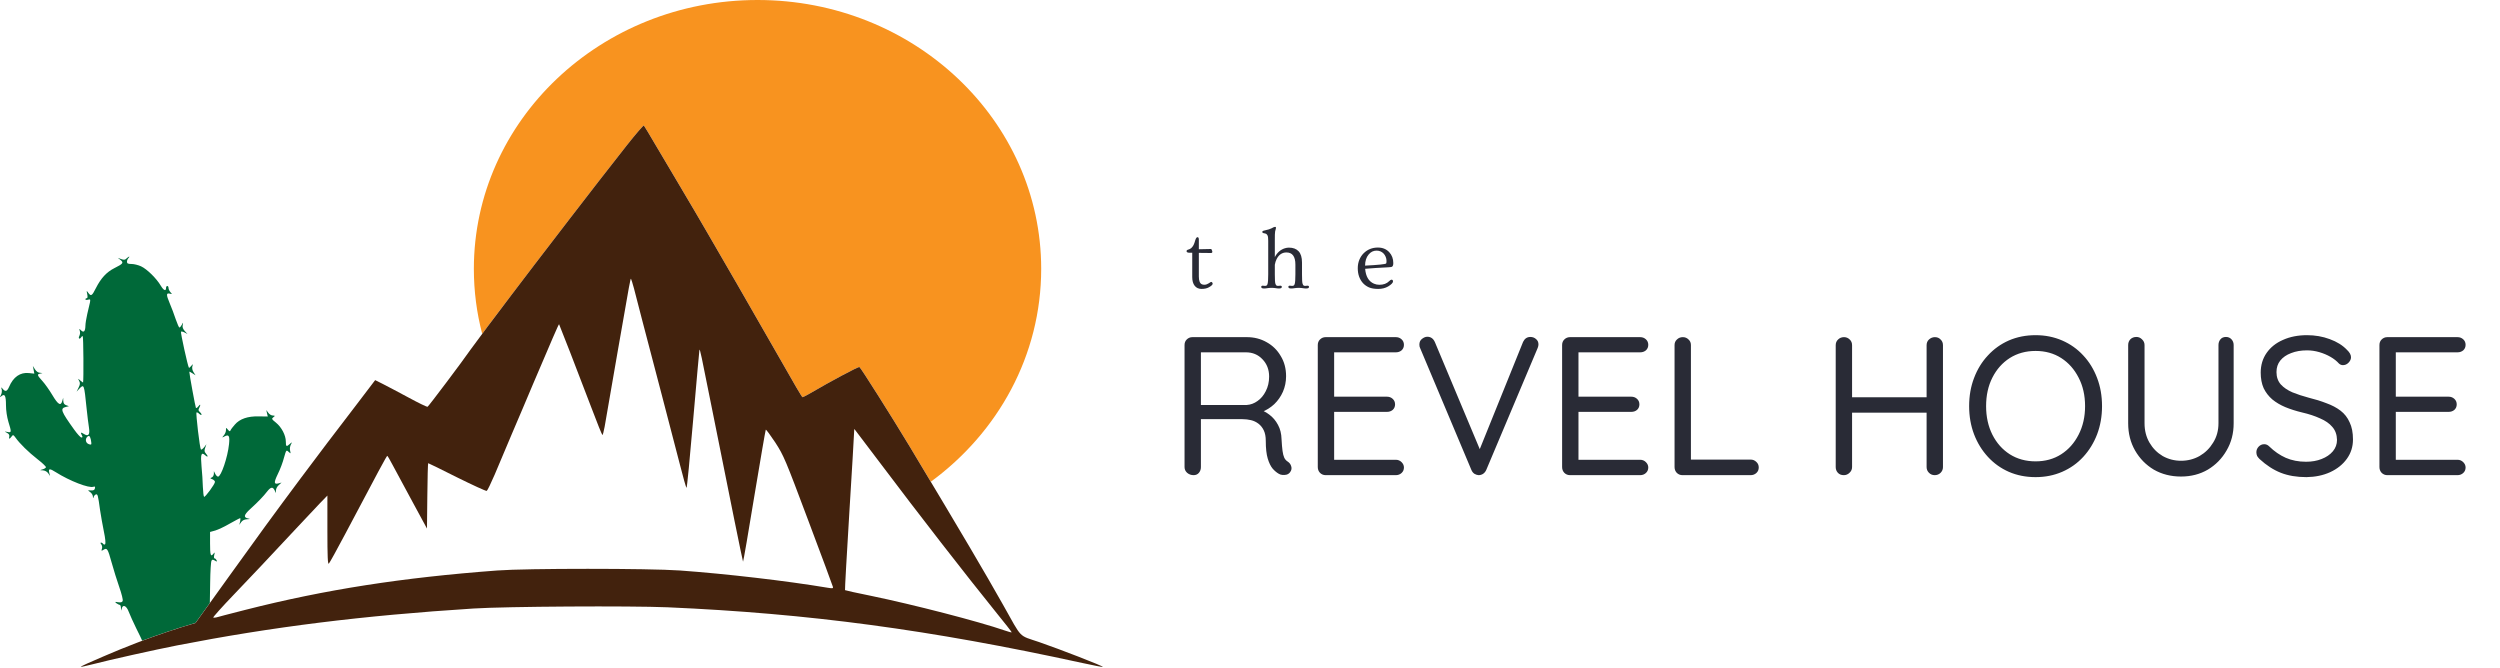
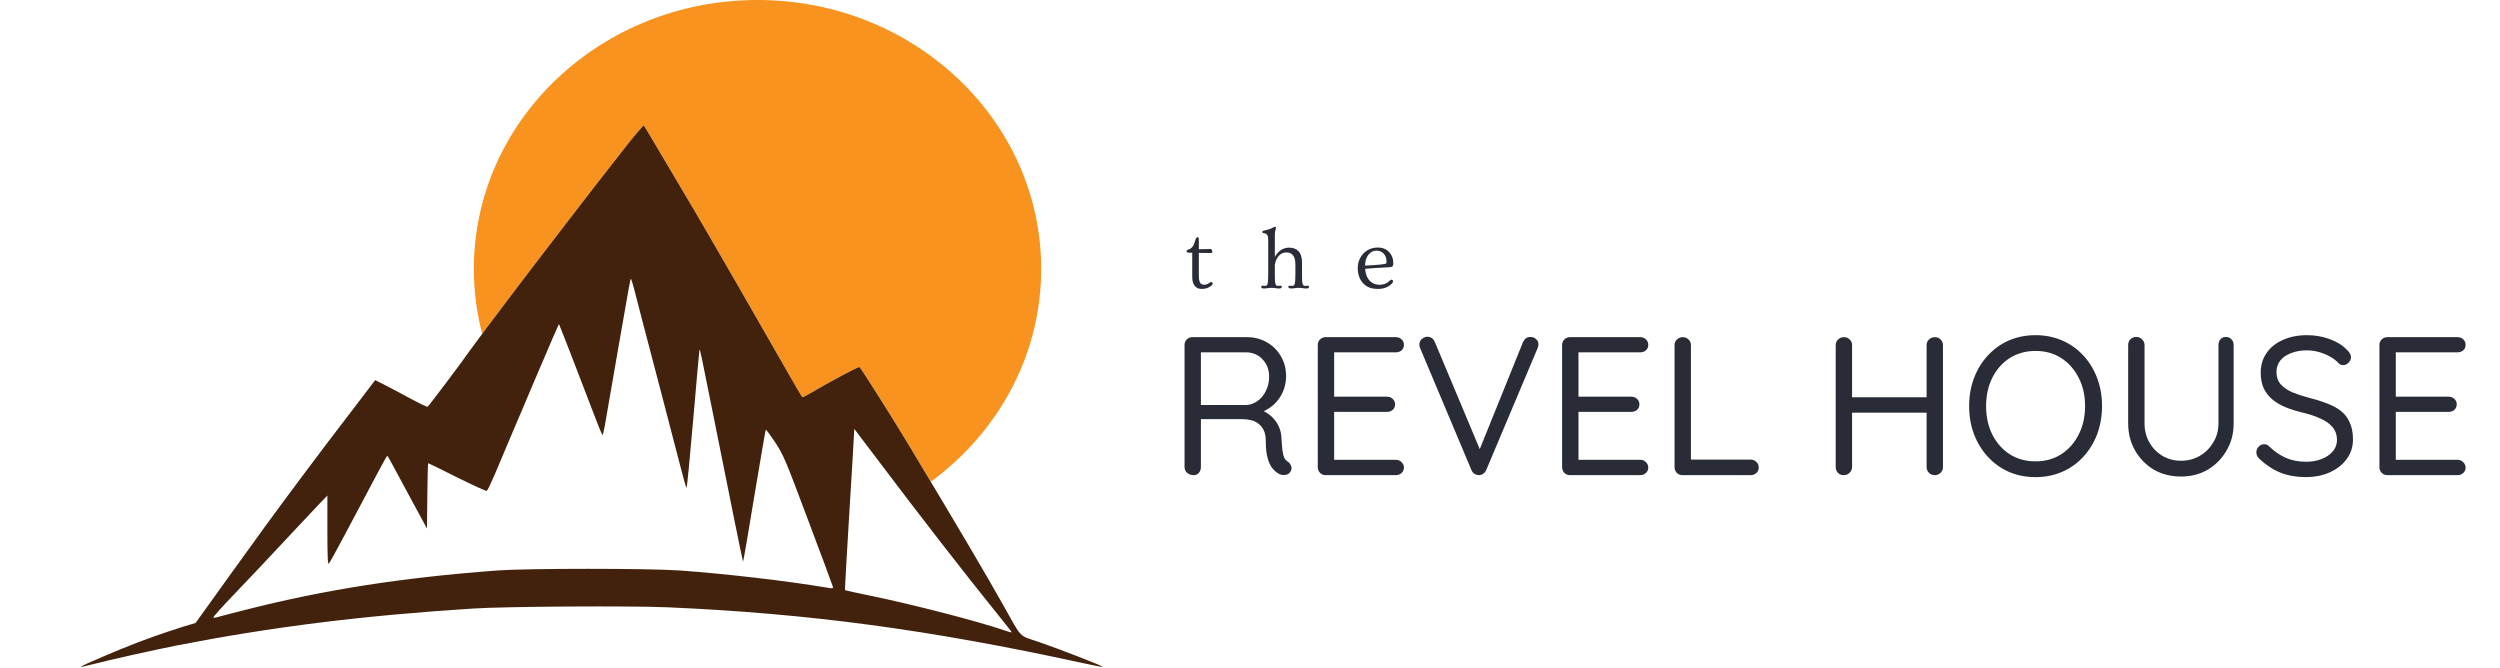
<svg xmlns="http://www.w3.org/2000/svg" width="1268" height="339" viewBox="0 0 1268 339" fill="none">
  <path d="M605.4 241C604.133 241 603.033 240.6 602.1 239.8C601.233 239 600.8 238.033 600.8 236.9V175C600.8 173.867 601.167 172.933 601.9 172.2C602.7 171.4 603.667 171 604.8 171H632.4C636.133 171 639.5 171.867 642.5 173.6C645.5 175.267 647.867 177.6 649.6 180.6C651.4 183.533 652.3 186.933 652.3 190.8C652.3 193.6 651.767 196.233 650.7 198.7C649.633 201.1 648.167 203.2 646.3 205C644.433 206.733 642.3 208.067 639.9 209L637.7 207.4C639.967 207.933 642 208.9 643.8 210.3C645.6 211.633 647.067 213.367 648.2 215.5C649.333 217.567 649.933 220 650 222.8C650.133 225.267 650.3 227.233 650.5 228.7C650.7 230.167 651 231.333 651.4 232.2C651.8 233 652.367 233.633 653.1 234.1C654.033 234.7 654.633 235.5 654.9 236.5C655.233 237.5 655.067 238.467 654.4 239.4C654 240 653.433 240.433 652.7 240.7C651.967 240.9 651.233 240.967 650.5 240.9C649.767 240.833 649.133 240.633 648.6 240.3C647.533 239.7 646.5 238.833 645.5 237.7C644.5 236.5 643.667 234.8 643 232.6C642.333 230.4 642 227.4 642 223.6C642 221.467 641.667 219.7 641 218.3C640.333 216.9 639.433 215.767 638.3 214.9C637.167 214.033 635.9 213.433 634.5 213.1C633.1 212.767 631.667 212.6 630.2 212.6H607.9L609.1 210.8V236.9C609.1 238.033 608.767 239 608.1 239.8C607.433 240.6 606.533 241 605.4 241ZM607.9 205.4H632.4C634.333 205.267 636.133 204.6 637.8 203.4C639.533 202.2 640.933 200.533 642 198.4C643.133 196.2 643.7 193.733 643.7 191C643.7 187.467 642.567 184.533 640.3 182.2C638.1 179.867 635.3 178.7 631.9 178.7H608.3L609.1 176.8V207.2L607.9 205.4ZM672.378 171H707.978C709.111 171 710.078 171.367 710.878 172.1C711.678 172.833 712.078 173.767 712.078 174.9C712.078 176.033 711.678 176.967 710.878 177.7C710.078 178.367 709.111 178.7 707.978 178.7H675.778L676.678 177V202.3L675.678 201.2H703.478C704.611 201.2 705.578 201.567 706.378 202.3C707.178 203.033 707.578 203.967 707.578 205.1C707.578 206.233 707.178 207.167 706.378 207.9C705.578 208.567 704.611 208.9 703.478 208.9H675.978L676.678 208V233.9L676.078 233.2H707.978C709.111 233.2 710.078 233.6 710.878 234.4C711.678 235.2 712.078 236.1 712.078 237.1C712.078 238.233 711.678 239.167 710.878 239.9C710.078 240.633 709.111 241 707.978 241H672.378C671.245 241 670.278 240.6 669.478 239.8C668.745 239 668.378 238.033 668.378 236.9V175C668.378 173.867 668.745 172.933 669.478 172.2C670.278 171.4 671.245 171 672.378 171ZM776.209 170.9C777.343 170.9 778.309 171.267 779.109 172C779.909 172.667 780.309 173.567 780.309 174.7C780.309 175.233 780.176 175.833 779.909 176.5L753.809 238.4C753.409 239.267 752.843 239.933 752.109 240.4C751.443 240.8 750.709 241 749.909 241C749.176 240.933 748.476 240.7 747.809 240.3C747.143 239.833 746.643 239.2 746.309 238.4L720.309 176.6C720.176 176.333 720.076 176.067 720.009 175.8C719.943 175.467 719.909 175.133 719.909 174.8C719.909 173.533 720.343 172.567 721.209 171.9C722.143 171.167 723.043 170.8 723.909 170.8C725.709 170.8 727.009 171.733 727.809 173.6L751.709 230.6H749.409L772.509 173.4C773.309 171.733 774.543 170.9 776.209 170.9ZM796.304 171H831.904C833.037 171 834.004 171.367 834.804 172.1C835.604 172.833 836.004 173.767 836.004 174.9C836.004 176.033 835.604 176.967 834.804 177.7C834.004 178.367 833.037 178.7 831.904 178.7H799.704L800.604 177V202.3L799.604 201.2H827.404C828.537 201.2 829.504 201.567 830.304 202.3C831.104 203.033 831.504 203.967 831.504 205.1C831.504 206.233 831.104 207.167 830.304 207.9C829.504 208.567 828.537 208.9 827.404 208.9H799.904L800.604 208V233.9L800.004 233.2H831.904C833.037 233.2 834.004 233.6 834.804 234.4C835.604 235.2 836.004 236.1 836.004 237.1C836.004 238.233 835.604 239.167 834.804 239.9C834.004 240.633 833.037 241 831.904 241H796.304C795.171 241 794.204 240.6 793.404 239.8C792.671 239 792.304 238.033 792.304 236.9V175C792.304 173.867 792.671 172.933 793.404 172.2C794.204 171.4 795.171 171 796.304 171ZM887.935 233.1C889.068 233.1 890.035 233.5 890.835 234.3C891.635 235.033 892.035 235.967 892.035 237.1C892.035 238.233 891.635 239.167 890.835 239.9C890.035 240.633 889.068 241 887.935 241H853.335C852.202 241 851.235 240.6 850.435 239.8C849.702 239 849.335 238.033 849.335 236.9V175C849.335 173.867 849.735 172.933 850.535 172.2C851.335 171.4 852.335 171 853.535 171C854.668 171 855.635 171.4 856.435 172.2C857.235 172.933 857.635 173.867 857.635 175V234.9L855.635 233.1H887.935ZM935.273 171C936.407 171 937.373 171.4 938.173 172.2C938.973 172.933 939.373 173.9 939.373 175.1V236.9C939.373 238.033 938.94 239 938.073 239.8C937.273 240.6 936.307 241 935.173 241C933.907 241 932.907 240.6 932.173 239.8C931.44 239 931.073 238.033 931.073 236.9V175.1C931.073 173.9 931.473 172.933 932.273 172.2C933.073 171.4 934.073 171 935.273 171ZM981.373 171C982.573 171 983.54 171.4 984.273 172.2C985.073 172.933 985.473 173.9 985.473 175.1V236.9C985.473 238.033 985.073 239 984.273 239.8C983.473 240.6 982.473 241 981.273 241C980.14 241 979.173 240.6 978.373 239.8C977.573 239 977.173 238.033 977.173 236.9V175.1C977.173 173.9 977.573 172.933 978.373 172.2C979.24 171.4 980.24 171 981.373 171ZM934.873 201.5H981.473L981.373 209.3H934.573L934.873 201.5ZM1066.15 206C1066.15 211.133 1065.31 215.9 1063.65 220.3C1061.98 224.633 1059.65 228.433 1056.65 231.7C1053.65 234.967 1050.08 237.5 1045.95 239.3C1041.81 241.1 1037.31 242 1032.45 242C1027.51 242 1022.98 241.1 1018.85 239.3C1014.78 237.5 1011.25 234.967 1008.25 231.7C1005.25 228.433 1002.91 224.633 1001.25 220.3C999.579 215.9 998.746 211.133 998.746 206C998.746 200.8 999.579 196.033 1001.25 191.7C1002.91 187.3 1005.25 183.5 1008.25 180.3C1011.25 177.033 1014.78 174.5 1018.85 172.7C1022.98 170.9 1027.51 170 1032.45 170C1037.31 170 1041.81 170.9 1045.95 172.7C1050.08 174.5 1053.65 177.033 1056.65 180.3C1059.65 183.5 1061.98 187.3 1063.65 191.7C1065.31 196.033 1066.15 200.8 1066.15 206ZM1057.55 206C1057.55 200.533 1056.45 195.7 1054.25 191.5C1052.11 187.3 1049.18 184 1045.45 181.6C1041.71 179.2 1037.38 178 1032.45 178C1027.51 178 1023.15 179.2 1019.35 181.6C1015.61 184 1012.68 187.3 1010.55 191.5C1008.41 195.7 1007.35 200.533 1007.35 206C1007.35 211.4 1008.41 216.233 1010.55 220.5C1012.68 224.7 1015.61 228 1019.35 230.4C1023.15 232.8 1027.51 234 1032.45 234C1037.38 234 1041.71 232.8 1045.45 230.4C1049.18 228 1052.11 224.7 1054.25 220.5C1056.45 216.233 1057.55 211.4 1057.55 206ZM1129.01 170.9C1130.15 170.9 1131.08 171.3 1131.81 172.1C1132.55 172.9 1132.91 173.867 1132.91 175V214.7C1132.91 219.833 1131.71 224.433 1129.31 228.5C1126.98 232.567 1123.81 235.8 1119.81 238.2C1115.81 240.533 1111.28 241.7 1106.21 241.7C1101.08 241.7 1096.48 240.533 1092.41 238.2C1088.41 235.8 1085.25 232.567 1082.91 228.5C1080.58 224.433 1079.41 219.833 1079.41 214.7V175C1079.41 173.867 1079.78 172.9 1080.51 172.1C1081.31 171.3 1082.35 170.9 1083.61 170.9C1084.68 170.9 1085.61 171.3 1086.41 172.1C1087.28 172.9 1087.71 173.867 1087.71 175V214.7C1087.71 218.367 1088.55 221.633 1090.21 224.5C1091.88 227.367 1094.11 229.633 1096.91 231.3C1099.78 232.9 1102.88 233.7 1106.21 233.7C1109.61 233.7 1112.75 232.9 1115.61 231.3C1118.48 229.633 1120.78 227.367 1122.51 224.5C1124.31 221.633 1125.21 218.367 1125.21 214.7V175C1125.21 173.867 1125.55 172.9 1126.21 172.1C1126.88 171.3 1127.81 170.9 1129.01 170.9ZM1169.83 242C1164.9 242 1160.57 241.267 1156.83 239.8C1153.1 238.333 1149.5 236 1146.03 232.8C1145.57 232.333 1145.17 231.833 1144.83 231.3C1144.57 230.7 1144.43 230.067 1144.43 229.4C1144.43 228.333 1144.8 227.4 1145.53 226.6C1146.33 225.733 1147.3 225.3 1148.43 225.3C1149.37 225.3 1150.2 225.667 1150.93 226.4C1153.53 228.933 1156.33 230.867 1159.33 232.2C1162.4 233.533 1165.83 234.2 1169.63 234.2C1172.57 234.2 1175.2 233.733 1177.53 232.8C1179.93 231.867 1181.83 230.567 1183.23 228.9C1184.63 227.233 1185.33 225.3 1185.33 223.1C1185.27 220.433 1184.47 218.233 1182.93 216.5C1181.47 214.767 1179.4 213.333 1176.73 212.2C1174.13 211 1171.1 210 1167.63 209.2C1164.57 208.467 1161.73 207.567 1159.13 206.5C1156.6 205.433 1154.4 204.133 1152.53 202.6C1150.67 201 1149.2 199.1 1148.13 196.9C1147.13 194.633 1146.63 192 1146.63 189C1146.63 185.2 1147.63 181.867 1149.63 179C1151.63 176.133 1154.4 173.933 1157.93 172.4C1161.47 170.8 1165.53 170 1170.13 170C1174.2 170 1178.03 170.667 1181.63 172C1185.3 173.333 1188.23 175.167 1190.43 177.5C1191.77 178.767 1192.43 180 1192.43 181.2C1192.43 182.2 1192 183.133 1191.13 184C1190.33 184.8 1189.4 185.2 1188.33 185.2C1187.6 185.2 1186.93 184.933 1186.33 184.4C1185.2 183.133 1183.77 182 1182.03 181C1180.3 180 1178.4 179.2 1176.33 178.6C1174.27 178 1172.2 177.7 1170.13 177.7C1167.07 177.7 1164.37 178.167 1162.03 179.1C1159.7 179.967 1157.87 181.233 1156.53 182.9C1155.27 184.5 1154.63 186.433 1154.63 188.7C1154.63 191.233 1155.37 193.333 1156.83 195C1158.3 196.6 1160.27 197.933 1162.73 199C1165.2 200 1167.93 200.9 1170.93 201.7C1174.2 202.5 1177.2 203.433 1179.93 204.5C1182.73 205.5 1185.13 206.767 1187.13 208.3C1189.13 209.833 1190.67 211.8 1191.73 214.2C1192.87 216.533 1193.43 219.433 1193.43 222.9C1193.43 226.567 1192.4 229.833 1190.33 232.7C1188.27 235.567 1185.43 237.833 1181.83 239.5C1178.3 241.1 1174.3 241.933 1169.83 242ZM1210.85 171H1246.45C1247.59 171 1248.55 171.367 1249.35 172.1C1250.15 172.833 1250.55 173.767 1250.55 174.9C1250.55 176.033 1250.15 176.967 1249.35 177.7C1248.55 178.367 1247.59 178.7 1246.45 178.7H1214.25L1215.15 177V202.3L1214.15 201.2H1241.95C1243.09 201.2 1244.05 201.567 1244.85 202.3C1245.65 203.033 1246.05 203.967 1246.05 205.1C1246.05 206.233 1245.65 207.167 1244.85 207.9C1244.05 208.567 1243.09 208.9 1241.95 208.9H1214.45L1215.15 208V233.9L1214.55 233.2H1246.45C1247.59 233.2 1248.55 233.6 1249.35 234.4C1250.15 235.2 1250.55 236.1 1250.55 237.1C1250.55 238.233 1250.15 239.167 1249.35 239.9C1248.55 240.633 1247.59 241 1246.45 241H1210.85C1209.72 241 1208.75 240.6 1207.95 239.8C1207.22 239 1206.85 238.033 1206.85 236.9V175C1206.85 173.867 1207.22 172.933 1207.95 172.2C1208.75 171.4 1209.72 171 1210.85 171Z" fill="#292B36" />
  <path d="M614.891 127.739C614.891 128.128 614.66 128.323 614.198 128.323L608.053 128.258V140.245C608.053 142.48 608.594 143.808 609.676 144.226C610.008 144.356 610.397 144.421 610.845 144.421C611.292 144.421 611.696 144.348 612.056 144.204C612.431 144.046 612.763 143.88 613.051 143.707C613.34 143.533 613.585 143.375 613.787 143.231C613.989 143.072 614.177 142.993 614.35 142.993C614.537 142.993 614.703 143.094 614.847 143.295C614.992 143.497 615.064 143.699 615.064 143.901C615.064 144.406 614.422 145.012 613.138 145.719C612.157 146.267 610.924 146.541 609.438 146.541C607.953 146.541 606.791 146.014 605.955 144.961C605.118 143.894 604.7 142.423 604.7 140.548V128.193H603.38C602.341 128.193 601.822 127.926 601.822 127.393C601.822 127.003 602.111 126.736 602.688 126.592C603.265 126.448 603.762 126.195 604.181 125.835C604.599 125.46 604.938 125.042 605.197 124.58C605.472 124.104 605.688 123.614 605.847 123.109C606.005 122.604 606.149 122.142 606.279 121.724C606.597 120.772 606.957 120.296 607.361 120.296C607.823 120.296 608.053 120.707 608.053 121.529V126.419L614.133 126.289C614.436 126.289 614.674 126.65 614.847 127.371C614.876 127.53 614.891 127.652 614.891 127.739ZM641.119 146.325C640.167 146.325 639.691 146.058 639.691 145.524C639.691 145.106 639.958 144.897 640.492 144.897L641.573 145.005C641.905 145.005 642.179 144.947 642.396 144.832C642.612 144.702 642.778 144.435 642.893 144.031C643.124 143.295 643.239 141.666 643.239 139.141V122.135C643.239 120.765 643.131 119.878 642.915 119.474C642.699 119.055 642.468 118.774 642.223 118.63C641.977 118.486 641.581 118.37 641.033 118.284C640.499 118.197 640.232 117.974 640.232 117.613C640.232 117.281 640.6 117.043 641.335 116.899C643.052 116.538 644.235 116.178 644.884 115.817C645.764 115.312 646.362 115.06 646.68 115.06C647.011 115.06 647.177 115.226 647.177 115.558C647.177 115.716 647.148 115.882 647.091 116.055C646.788 116.834 646.629 117.822 646.615 119.019C646.6 120.217 646.593 121.197 646.593 121.962V130.4C647.79 128.107 649.485 126.614 651.678 125.921C652.37 125.705 653.062 125.597 653.755 125.597C655.861 125.597 657.491 126.21 658.645 127.436C659.799 128.662 660.376 130.573 660.376 133.17V139.141C660.376 141.666 660.462 143.216 660.635 143.793C660.808 144.356 661.003 144.702 661.219 144.832C661.436 144.947 661.71 145.005 662.042 145.005L663.123 144.897C663.657 144.897 663.924 145.106 663.924 145.524C663.924 146.058 663.441 146.325 662.474 146.325C661.926 146.325 661.342 146.267 660.722 146.151C660.101 146.05 659.431 146 658.71 146C658.003 146 657.325 146.05 656.676 146.151C656.041 146.267 655.45 146.325 654.901 146.325C653.935 146.325 653.452 146.058 653.452 145.524C653.452 145.106 653.719 144.897 654.252 144.897L655.334 145.005C655.666 145.005 655.94 144.947 656.156 144.832C656.373 144.702 656.546 144.435 656.676 144.031C656.906 143.31 657.022 141.68 657.022 139.141V134.208C657.022 130.097 655.507 128.042 652.478 128.042C650.286 128.042 648.62 129.181 647.48 131.46C647.076 132.254 646.781 133.191 646.593 134.273V139.141C646.593 141.666 646.68 143.216 646.853 143.793C647.026 144.356 647.221 144.702 647.437 144.832C647.653 144.947 647.927 145.005 648.259 145.005L649.341 144.897C649.875 144.897 650.141 145.106 650.141 145.524C650.141 146.058 649.665 146.325 648.713 146.325C648.165 146.325 647.596 146.267 647.004 146.151C646.413 146.05 645.735 146 644.97 146C644.206 146 643.506 146.05 642.872 146.151C642.251 146.267 641.667 146.325 641.119 146.325ZM691.278 143.577C690.441 142.639 689.792 141.536 689.33 140.266C688.883 138.997 688.659 137.591 688.659 136.047C688.659 134.489 688.926 133.061 689.46 131.763C689.994 130.465 690.729 129.354 691.667 128.431C693.614 126.513 696.016 125.554 698.872 125.554C701.237 125.554 703.149 126.332 704.606 127.89C705.99 129.39 706.683 131.244 706.683 133.451C706.683 134.172 706.582 134.67 706.38 134.944C706.192 135.203 705.954 135.362 705.666 135.42C705.377 135.463 704.981 135.506 704.476 135.55C703.971 135.578 703.358 135.615 702.637 135.658C701.915 135.701 701.108 135.744 700.213 135.788C699.333 135.831 698.432 135.881 697.509 135.939C695.388 136.069 693.686 136.199 692.403 136.329C692.72 140.209 694.206 142.726 696.86 143.88C697.725 144.255 698.648 144.442 699.629 144.442C701.706 144.442 703.351 143.836 704.562 142.625C705.082 142.105 705.478 141.846 705.752 141.846C706.272 141.846 706.531 142.156 706.531 142.776C706.531 143.094 706.315 143.476 705.882 143.923C705.449 144.37 704.829 144.832 704.021 145.308C702.593 146.13 700.927 146.541 699.023 146.541C697.119 146.541 695.562 146.281 694.35 145.762C693.153 145.228 692.129 144.5 691.278 143.577ZM692.359 134.727C699.124 134.381 702.687 134.013 703.048 133.624C703.178 133.48 703.242 133.054 703.242 132.347C703.242 131.641 703.105 130.955 702.831 130.292C702.557 129.614 702.189 129.037 701.728 128.561C700.776 127.595 699.593 127.111 698.18 127.111C696.578 127.111 695.23 127.782 694.134 129.124C692.98 130.523 692.388 132.391 692.359 134.727Z" fill="#292B36" />
  <path d="M528.092 136.36C528.092 180.31 506.162 219.4 472.102 244.34C468.832 238.86 465.232 232.85 461.272 226.25C452.772 212.13 436.532 186.4 435.922 186.16C435.292 185.91 421.722 193.16 410.262 199.85C408.712 200.72 407.282 201.46 407.032 201.46C406.782 201.46 402.392 194.03 397.242 184.85C392.042 175.74 381.632 157.64 374.122 144.56C366.562 131.48 359.682 119.65 358.872 118.22C356.832 114.62 349.702 102.53 343.312 91.75C340.342 86.78 335.502 78.54 332.472 73.46C329.492 68.32 326.822 63.98 326.582 63.67C326.392 63.42 322.422 68.01 317.772 73.9C310.402 83.26 297.502 99.81 288.772 111.22C279.912 122.69 276.692 126.9 271.352 133.91C268.072 138.19 262.682 145.25 259.332 149.71C255.342 154.92 249.182 163.14 244.572 169.32C241.802 158.77 240.342 147.73 240.342 136.37C240.342 61.05 304.762 1.22833e-06 384.212 1.22833e-06C463.672 -0.01 528.092 61.04 528.092 136.36Z" fill="#F8931F" />
-   <path d="M147.022 225.14C145.282 226.75 144.972 226.57 144.972 223.96C144.972 220.8 142.802 216.65 139.952 214.35C137.782 212.62 137.662 212.37 138.652 211.63C139.642 210.89 139.582 210.82 138.402 210.76C137.662 210.76 136.602 210.14 136.052 209.33L135.062 207.97L135.432 209.64L135.812 211.25L131.222 211.19C125.702 211.06 121.612 212.42 119.072 215.4C118.082 216.51 117.082 217.82 116.902 218.32C116.652 218.94 116.342 218.82 115.602 217.94C114.612 216.76 114.612 216.76 114.612 218.19C114.612 219 114.112 220.18 113.492 220.86C112.512 222.04 112.512 222.1 113.872 221.36C116.102 220.18 116.592 221.05 116.162 225.27C115.482 231.96 112.132 241.75 110.592 241.75C110.212 241.75 109.532 241.13 109.162 240.32L108.472 238.96V240.39C108.412 241.13 107.982 241.94 107.362 242.19C106.502 242.49 106.552 242.69 107.672 243.05C108.412 243.36 109.032 243.98 109.032 244.41C109.032 245.53 104.012 252.35 103.512 251.98C103.262 251.85 103.012 249.56 102.892 246.96C102.832 244.29 102.512 239.58 102.212 236.54C101.652 230.34 102.082 229.1 104.072 230.9C105.502 232.2 105.742 231.46 104.382 229.97C103.642 229.1 103.572 228.54 104.072 227.12L104.692 225.32L103.512 226.87C102.832 227.73 102.082 228.23 101.902 227.98C101.342 227.48 99.232 209.57 99.672 209.2C99.802 209.02 100.482 209.32 101.102 209.94C101.732 210.49 102.222 210.62 102.222 210.31C102.222 209.94 101.792 209.32 101.292 208.88C100.602 208.33 100.552 207.83 100.982 207.02C101.912 205.28 101.662 204.67 100.672 206.03C100.172 206.71 99.622 207.09 99.372 206.9C99.122 206.59 96.022 189.79 96.022 188.55C96.022 188.43 96.762 188.74 97.632 189.36L99.172 190.35L98.192 188.8C97.562 187.87 97.322 186.69 97.562 185.83C97.942 184.47 97.942 184.47 97.012 185.58C96.452 186.26 95.952 186.69 95.822 186.51C95.272 185.89 91.492 168.6 91.792 168.23C92.042 168.05 92.852 168.23 93.662 168.66L95.092 169.4L93.722 167.91C92.792 166.86 92.422 165.87 92.672 164.88C92.972 163.33 92.922 163.33 92.242 164.7C91.802 165.5 91.252 166.13 91.002 166.13C90.752 166.13 89.942 164.26 89.142 161.97C88.402 159.62 86.972 155.96 86.042 153.73C84.242 149.45 84.242 148.46 86.222 148.96C87.332 149.26 87.402 149.21 86.472 148.22C85.912 147.59 85.482 146.67 85.482 146.11C85.482 145.55 85.232 145.05 84.862 145.05C84.552 145.05 84.232 145.42 84.232 145.91C84.232 147.9 83.052 147.4 81.562 144.93C79.392 141.21 74.502 136.43 71.522 135.07C70.162 134.44 67.992 133.89 66.752 133.89C64.892 133.89 64.402 133.64 64.402 132.77C64.402 132.15 64.712 131.34 65.142 130.91C65.572 130.48 65.702 130.17 65.522 130.17C65.272 130.17 64.712 130.61 64.152 131.1C63.472 131.84 62.852 131.91 61.492 131.41L59.752 130.79L61.112 131.84C62.852 133.27 62.472 133.76 58.012 136C54.052 137.99 51.202 141.09 48.652 146.11C46.672 150.07 46.182 150.39 44.872 148.65C43.822 147.22 43.822 147.22 44.252 149.21C44.502 150.51 44.432 151.25 44.002 151.25C43.622 151.25 43.322 151.5 43.322 151.81C43.322 152.11 43.942 152.24 44.682 151.99C45.862 151.68 45.922 151.86 45.612 153.48C45.362 154.46 44.752 157.08 44.252 159.3C43.752 161.53 43.322 164.14 43.322 165.19C43.262 168.04 42.512 168.91 41.152 167.6C40.092 166.55 40.092 166.55 40.472 167.85C40.722 168.53 40.592 169.72 40.222 170.45C39.542 171.69 40.402 172.32 41.152 171.08C41.332 170.7 41.702 170.45 41.952 170.45C42.332 170.45 42.452 192.77 42.142 193.95C42.142 194.07 41.452 193.7 40.772 193.02C39.412 191.84 39.412 191.84 40.152 193.2C40.712 194.31 40.652 194.99 39.842 196.61L38.852 198.65L40.162 197.22C42.642 194.68 42.642 194.68 43.942 207.33C44.322 210.8 44.802 215.07 45.122 216.88C45.682 220.48 44.872 221.52 42.652 220.16C40.982 219.1 40.732 219.23 41.462 220.66C41.962 221.59 41.962 221.9 41.282 221.9C40.852 221.9 39.242 220.16 37.682 217.99C30.872 208.51 30.372 207.14 33.402 206.4L34.952 206.02L33.592 205.52C32.602 205.22 32.162 204.53 32.102 203.41L32.042 201.74L31.612 203.29C30.872 206.08 29.502 205.33 26.592 200.44C25.042 197.83 22.752 194.61 21.442 193.18C18.782 190.26 18.652 189.83 20.512 189.46C21.882 189.21 21.822 189.21 20.392 189.08C19.402 189.08 18.402 188.4 17.722 187.29L16.662 185.62L17.042 187.54L17.412 189.52L14.692 189.22C10.292 188.72 6.692 191.2 4.582 196.28C3.592 198.57 2.662 198.82 1.362 197.21C0.552 196.22 0.492 196.28 0.862 197.52C1.042 198.26 0.922 199.56 0.482 200.31C-0.198 201.62 -0.198 201.67 0.732 200.93C2.402 199.5 3.032 200.69 3.032 205.46C3.032 208.25 3.532 211.46 4.262 213.95C5.882 219.15 5.882 219.53 3.832 219.09C2.162 218.79 2.102 218.79 3.532 219.53C4.462 220.02 4.892 220.64 4.712 221.39C4.332 222.82 4.832 222.82 5.892 221.39C6.632 220.4 6.752 220.46 7.812 221.89C9.982 224.99 14.502 229.38 18.962 232.86C21.432 234.78 23.422 236.64 23.302 237.01C23.172 237.39 22.432 237.82 21.562 238.07C20.072 238.5 20.072 238.5 21.742 238.57C22.732 238.63 23.852 239.19 24.412 240L25.402 241.43L24.972 239.69C24.472 237.58 25.222 237.52 28.322 239.51C35.382 243.97 45.182 247.75 47.412 246.88C48.152 246.63 48.342 246.82 48.152 247.68C47.972 248.55 47.472 248.8 46.112 248.74C44.372 248.62 44.372 248.62 45.682 249.55C46.422 250.05 47.112 251.09 47.112 251.84C47.172 252.83 47.292 252.9 47.482 252.15C47.612 251.59 48.112 250.97 48.602 250.78C49.532 250.48 49.712 251.03 50.762 258.78C51.202 261.51 52.002 266.34 52.682 269.57C53.422 273.04 53.672 275.64 53.312 276.02C53.002 276.32 52.632 276.27 52.382 275.89C52.132 275.52 51.642 275.21 51.262 275.21C50.832 275.21 50.892 275.52 51.392 276.14C51.762 276.64 51.952 277.57 51.702 278.31C51.322 279.49 51.392 279.55 52.562 278.81C54.302 277.75 54.672 278.25 56.652 285.44C57.582 288.85 59.322 294.37 60.492 297.77C61.672 301.12 62.472 304.28 62.222 304.78C62.042 305.46 61.292 305.64 59.932 305.46C58.192 305.15 58.142 305.21 59.122 306.02C59.812 306.45 60.492 306.82 60.792 306.82C61.042 306.82 61.352 307.56 61.352 308.49C61.482 309.98 61.482 310.04 61.722 308.8C62.222 306.33 64.142 307.13 65.322 310.35C65.952 312.02 67.672 315.74 69.112 318.71C70.592 321.69 72.062 324.64 72.062 324.95C72.062 324.96 72.052 324.97 72.042 324.98C80.102 321.96 89.312 318.8 99.162 315.93L106.422 305.83L106.602 295.5C106.662 289.76 106.982 284.81 107.282 284.37C107.662 283.74 107.972 283.74 108.952 284.31C110.012 284.99 110.132 284.93 109.882 284.18C109.632 283.68 109.202 283.25 108.902 283.25C108.522 283.25 108.402 282.51 108.652 281.58C109.022 280.04 108.952 279.97 108.212 280.9C106.852 282.64 106.542 281.58 106.542 275.51V269.81L109.212 269.07C110.642 268.64 113.982 267.08 116.592 265.54C119.262 264.05 121.562 262.81 121.802 262.81C121.982 262.81 121.982 263.55 121.802 264.48L121.362 266.22L122.352 264.79C122.982 263.92 124.022 263.42 125.332 263.36C126.872 263.3 127.002 263.17 125.882 262.98C123.412 262.48 123.652 261.19 126.752 258.34C130.902 254.56 133.692 251.65 135.492 249.29C137.352 246.94 138.342 246.81 139.272 248.66L139.952 250.09V248.66C140.012 247.86 140.642 246.62 141.442 245.99L142.802 244.76L141.442 245.13C138.902 245.81 138.772 244.88 140.882 240.49C142.072 238.14 143.492 234.35 144.042 232.12C145.162 228.21 145.222 228.09 146.342 229.14C147.522 230.2 147.522 230.2 147.142 228.59C146.892 227.65 147.082 226.36 147.522 225.49C148.262 224.15 148.202 224.09 147.022 225.14ZM46.242 225.39C46.062 225.57 45.312 225.45 44.632 225.08C43.202 224.28 43.202 222.17 44.632 221.24C45.312 220.87 45.622 221.24 46.062 222.91C46.302 224.09 46.432 225.2 46.242 225.39Z" fill="#006939" />
  <path d="M527.073 325.67C516.353 322.02 518.652 324.37 508.792 306.83C499.062 289.61 489.333 273.05 461.263 226.26C452.763 212.14 436.522 186.41 435.912 186.17C435.282 185.92 421.713 193.17 410.253 199.86C408.703 200.73 407.272 201.47 407.022 201.47C406.772 201.47 402.382 194.04 397.232 184.86C392.032 175.75 381.622 157.65 374.112 144.57C366.552 131.49 359.672 119.66 358.862 118.23C356.822 114.63 349.692 102.54 343.302 91.76C340.332 86.79 335.492 78.55 332.462 73.47C329.482 68.33 326.812 63.99 326.572 63.68C326.382 63.43 322.412 68.02 317.762 73.91C310.392 83.27 297.492 99.82 288.762 111.23C279.902 122.7 276.682 126.91 271.342 133.92C268.062 138.2 262.672 145.26 259.322 149.72C252.812 158.22 240.532 174.7 238.682 177.31C234.532 183.32 217.302 206.19 216.872 206.31C216.492 206.44 212.152 204.32 207.142 201.6C202.052 198.87 196.222 195.77 194.122 194.72L190.283 192.8L181.422 204.45C166.492 223.97 164.442 226.64 152.422 242.7C139.342 260.24 129.802 273.31 115.982 292.59L99.183 315.97C89.332 318.84 80.132 322 72.062 325.02C71.662 325.18 71.263 325.32 70.873 325.47C70.843 325.48 70.823 325.49 70.812 325.49C70.252 325.71 69.713 325.91 69.162 326.12C63.322 328.36 58.172 330.49 53.922 332.32C53.633 332.44 53.362 332.56 53.083 332.68C52.922 332.75 52.782 332.82 52.623 332.87C46.212 335.57 40.822 338.01 40.983 338.21C41.102 338.33 43.833 337.71 47.053 336.9C55.602 334.67 78.722 329.53 89.823 327.35C138.162 317.93 183.782 312.23 240.122 308.64C256.862 307.58 319.452 307.21 338.672 308.02C410.312 311.17 471.492 319.36 549.022 336.28C554.602 337.52 559.252 338.39 559.372 338.27C559.752 337.88 537.683 329.33 527.073 325.67ZM419.732 298.09C399.032 294.62 368.222 291.03 344.862 289.35C328.992 288.23 267.012 288.23 252.202 289.35C204.042 292.95 164.992 299.01 124.522 309.3C120.582 310.29 116.752 311.29 114.062 311.99C112.212 312.48 110.912 312.83 110.452 312.96C109.892 313.13 109.332 313.24 108.902 313.27C108.522 313.31 108.252 313.29 108.162 313.21C107.982 313.02 112.622 307.81 118.512 301.68C128.982 290.71 134.252 285.19 150.182 268.09C154.652 263.32 160.042 257.62 162.142 255.38L166.052 251.35V268.95C166.052 282.34 166.232 286.43 166.792 285.87C167.162 285.5 170.882 278.81 174.972 271.06C192.202 238.46 196.112 231.21 196.422 231.21C196.602 231.21 197.782 233.25 199.082 235.73C200.392 238.15 204.853 246.45 209.003 254.13L216.562 268.08L216.742 251.47C216.802 242.36 217.052 234.92 217.172 234.92C217.362 234.92 223.932 238.15 231.802 242.11C239.672 246.01 246.432 249.11 246.862 248.99C247.232 248.81 249.032 245.08 250.892 240.75C252.752 236.35 256.662 227.05 259.632 220.04C262.612 213.04 267.502 201.64 270.422 194.63C279.722 172.82 283.382 164.26 283.562 164.45C283.743 164.63 293.112 188.75 299.982 206.84C302.832 214.46 305.373 220.66 305.562 220.66C305.743 220.66 306.242 218.8 306.672 216.44C307.042 214.15 310.022 197.11 313.242 178.52C319.692 141.45 319.752 141.14 320.062 141.45C320.182 141.58 320.862 143.74 321.552 146.29C322.172 148.83 324.152 156.39 325.882 163.03C327.622 169.66 331.962 186.27 335.552 199.91C339.152 213.55 343.362 229.72 344.912 235.86C346.452 241.99 347.942 247.21 348.192 247.46C348.442 247.7 349.922 232.08 351.592 212.75C353.262 193.41 354.693 177.55 354.753 177.42C355.063 177.05 355.492 179.04 361.262 207.98C370.312 253.42 376.692 284.65 376.872 284.89C377.022 284.89 379.612 270 382.572 251.79C385.612 233.51 388.222 218.26 388.402 217.95C388.532 217.7 390.692 220.62 393.242 224.46C397.582 231.22 398.262 232.83 409.982 264.07C416.732 281.98 422.312 297.05 422.432 297.6C422.702 298.47 422.332 298.52 419.732 298.09ZM509.602 319.78C496.342 315.19 463.232 306.64 441.922 302.24C434.732 300.81 428.712 299.44 428.592 299.32C428.472 299.19 429.463 281.65 430.763 260.33C432.073 239.01 433.182 220.67 433.182 219.49C433.182 218.31 433.312 217.5 433.372 217.63C433.492 217.75 439.193 225.25 446.003 234.3C466.333 261.32 489.703 291.38 505.513 310.97C509.723 316.11 513.133 320.52 513.133 320.7C513.133 320.88 511.512 320.46 509.602 319.78Z" fill="#42220D" />
</svg>